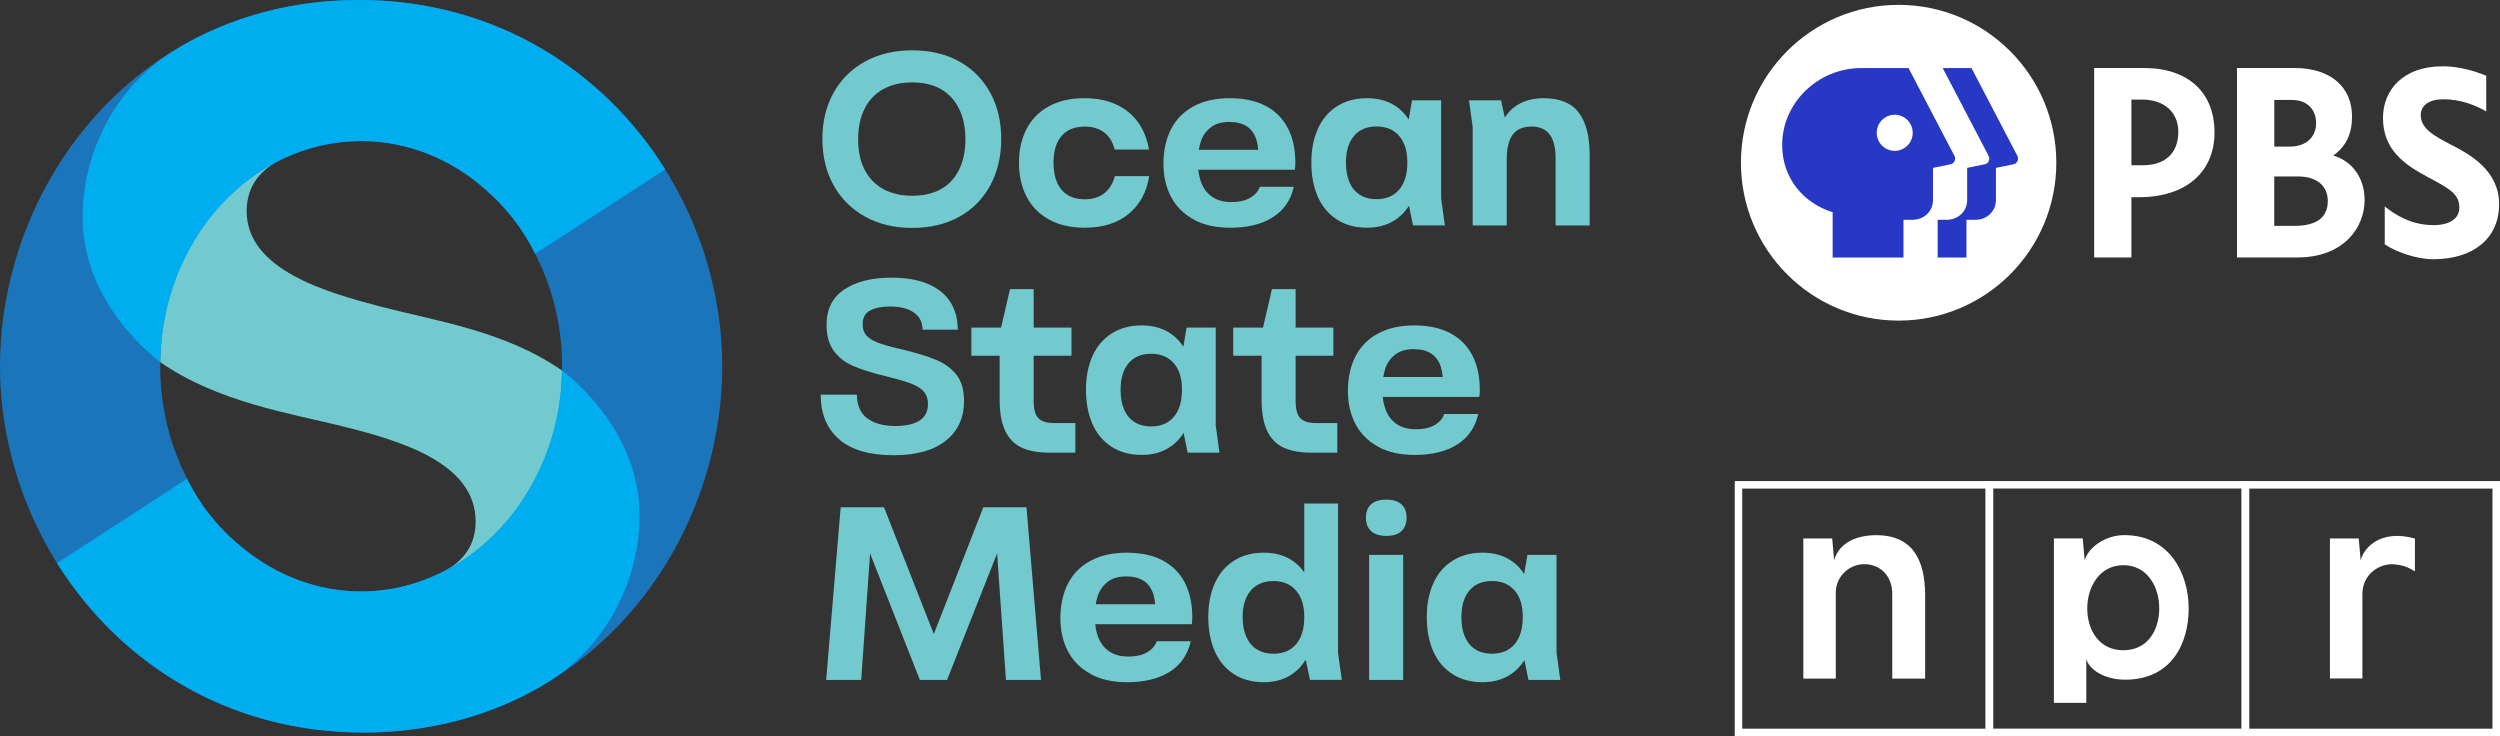
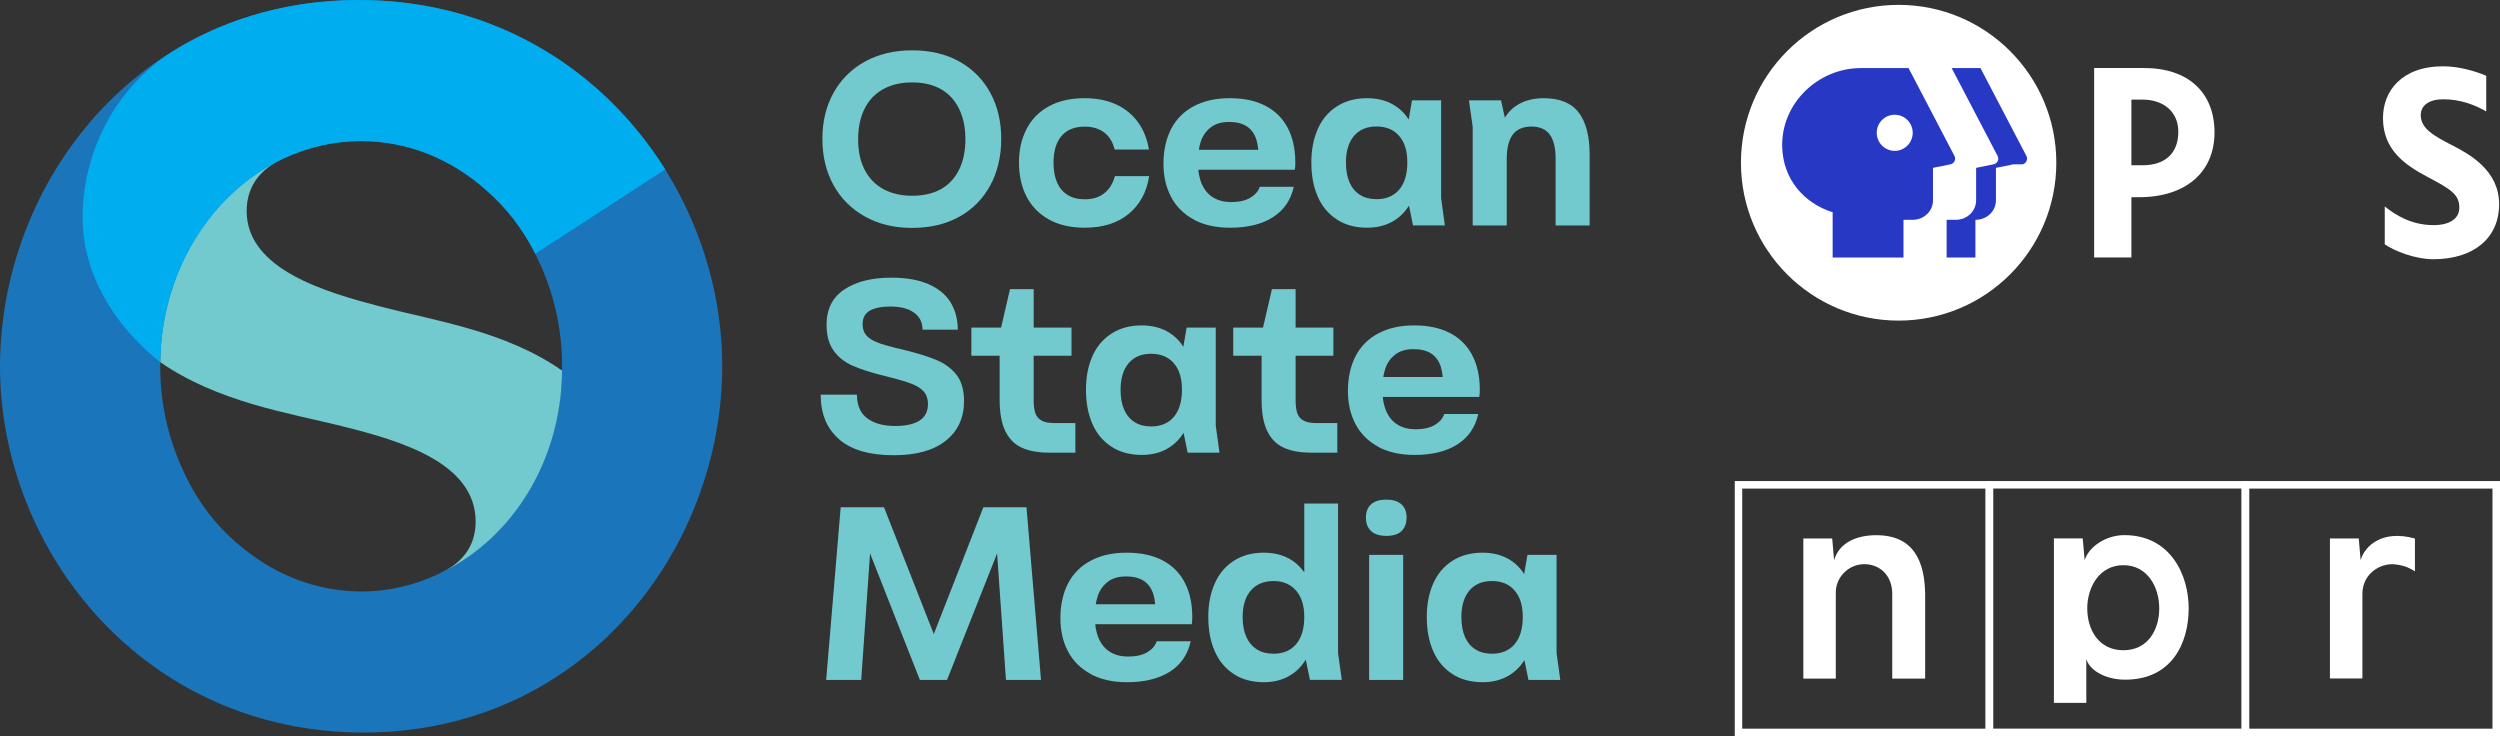
<svg xmlns="http://www.w3.org/2000/svg" id="Layer_2" data-name="Layer 2" viewBox="0 0 395.89 116.57">
  <rect x="0" y="0" width="395.89" height="116.57" fill="#333333" stroke="none" />
  <defs>
    <style>
      .cls-1 {
        fill: #1b75bb;
      }

      .cls-2, .cls-3 {
        fill: #fff;
      }

      .cls-2, .cls-4 {
        fill-rule: evenodd;
      }

      .cls-5 {
        fill: #72cacf;
      }

      .cls-6 {
        fill: #00adee;
      }

      .cls-4 {
        fill: #2638c4;
      }
    </style>
  </defs>
  <g id="Art_Layer" data-name="Art Layer">
    <g>
      <g>
        <g>
          <path class="cls-2" d="M325.63,25.77c0,13.81-11.18,25-24.97,25s-24.97-11.19-24.97-25S286.87.77,300.66.77s24.97,11.19,24.97,25" />
          <path class="cls-2" d="M388.28,22.99c-2.73-1.42-4.94-2.57-4.94-4.76,0-1.55,1.33-2.51,3.56-2.51,2.65,0,5,.86,6.81,1.93v-5.65c-1.89-.81-4.49-1.5-6.81-1.5-6.59,0-9.54,3.93-9.54,8.18,0,4.99,3.36,7.38,7.06,9.34,3.65,1.93,5.03,2.77,5.03,4.85,0,1.76-1.53,2.78-4.09,2.78-3.56,0-6.08-1.65-7.72-2.96v6c1.54,1.07,4.84,2.36,7.68,2.36,6.4,0,10.43-3.34,10.43-8.72s-4.73-7.93-7.46-9.34" />
-           <path class="cls-2" d="M369.49,24.62c2-1.4,2.97-3.43,2.97-6.17,0-4.73-3.48-7.68-9.07-7.68h-9.15v30h9.55c7.32,0,10.66-4.71,10.66-9.08,0-3.46-1.89-6.13-4.96-7.07ZM362.97,15.83c2.31,0,3.8,1.44,3.8,3.67s-1.62,3.71-4.11,3.71h-2.51v-7.38h2.83ZM360.14,35.77v-7.83h3.73c2.97,0,4.75,1.46,4.75,3.89,0,2.61-1.78,3.94-5.29,3.94h-3.19Z" />
          <path class="cls-2" d="M339.52,10.77h-7.9v30h5.9v-9.54h1.19c7.38,0,11.97-3.93,11.97-10.26s-4.17-10.2-11.15-10.2ZM337.52,15.77h1.73c3.46,0,5.7,2,5.7,5.11,0,3.36-2.06,5.29-5.65,5.29h-1.78v-10.4Z" />
-           <path class="cls-4" d="M318.84,26.02l-2.77.56v5.13c0,1.72-1.42,3.1-3.25,3.1h-1.42v5.97h-4.56v-5.97h1.42c1.83,0,3.25-1.37,3.25-3.1v-5.13l2.77-.56c.6-.12.92-.79.63-1.33l-7.27-13.91h4.56l7.27,13.91c.28.54-.03,1.21-.63,1.33M308.87,26.02l-2.77.56v5.13c0,1.72-1.41,3.1-3.25,3.1h-1.42v5.97h-11.22v-7.17c-4.58-1.44-7.87-5.27-7.99-10.38-.16-6.85,5.65-12.45,12.49-12.45h7.52l7.27,13.91c.28.54-.03,1.21-.63,1.33M302.89,21.03c0-1.58-1.28-2.86-2.85-2.86s-2.85,1.28-2.85,2.86,1.28,2.86,2.85,2.86,2.85-1.28,2.85-2.86" />
+           <path class="cls-4" d="M318.84,26.02l-2.77.56v5.13c0,1.72-1.42,3.1-3.25,3.1v5.97h-4.56v-5.97h1.42c1.83,0,3.25-1.37,3.25-3.1v-5.13l2.77-.56c.6-.12.92-.79.63-1.33l-7.27-13.91h4.56l7.27,13.91c.28.54-.03,1.21-.63,1.33M308.87,26.02l-2.77.56v5.13c0,1.72-1.41,3.1-3.25,3.1h-1.42v5.97h-11.22v-7.17c-4.58-1.44-7.87-5.27-7.99-10.38-.16-6.85,5.65-12.45,12.49-12.45h7.52l7.27,13.91c.28.54-.03,1.21-.63,1.33M302.89,21.03c0-1.58-1.28-2.86-2.85-2.86s-2.85,1.28-2.85,2.86,1.28,2.86,2.85,2.86,2.85-1.28,2.85-2.86" />
        </g>
        <g>
          <path class="cls-3" d="M314.43,77.37v38.02h-38.54v-38.02h38.54ZM315.62,76.18h-40.91v40.39h40.91v-40.39h0Z" />
          <path class="cls-3" d="M315.63,77.36h39.33v38.02h-39.33v-38.02ZM314.44,76.18v40.39h41.71v-40.39h-41.71Z" />
          <path class="cls-3" d="M394.7,77.37v38.02h-38.52v-38.02h38.52ZM395.89,76.18h-40.9v40.39h40.9v-40.39Z" />
          <path class="cls-3" d="M297.11,84.75c-2.91,0-5.82,1.05-6.67,3.96l-.3-3.44h-4.57v22.19h5.14v-13.67c0-2.37,2-4.43,4.47-4.45,2.55-.03,4.47,1.86,4.47,4.67v13.45h5.21v-13.38c-.07-5.29-1.88-9.34-7.77-9.33h0Z" />
          <path class="cls-3" d="M382.42,85.28c-5.3-1.48-8.02,1.3-8.6,3.43l-.3-3.44h-4.56v22.17h5.14v-13.38c0-3.25,2.88-4.94,5.15-4.69,1.82.2,2.53.75,3.17,1.1v-5.19h0Z" />
          <path class="cls-3" d="M336.41,84.74c-3.03,0-5.67,1.92-6.29,3.97l-.31-3.45h-4.56v26.04h5.13v-6.97c.4,1.65,2.81,3.3,6.16,3.3,7.27,0,10.05-5.64,10.05-11.31,0-5.26-2.87-11.58-10.19-11.58h0s0,0,0,0ZM336.25,102.97c-3.95,0-5.72-3.31-5.72-6.63s1.89-6.84,5.72-6.84,5.68,3.48,5.68,6.84-1.77,6.63-5.68,6.63h0Z" />
        </g>
      </g>
      <g id="Layer_1-2" data-name="Layer 1-2">
        <path class="cls-1" d="M114.37,57.94v-.02h0c-.05-29.3-22.95-57.92-57.56-57.92S.05,28.66,0,57.98h0v.02h0v.06h0v.02h0c.05,29.3,22.95,57.92,57.56,57.92s56.76-28.66,56.81-57.98h0v-.02h0v-.06h0ZM57.19,93.66c-6.88,0-13.28-2.49-18.52-6.71-3.86-3.02-7.31-7.13-9.71-12.54-2.29-4.91-3.59-10.49-3.59-16.41,0-19.69,14.27-35.66,31.82-35.66,7.49,0,14.39,2.92,19.84,7.81,3.14,2.74,5.94,6.25,8.03,10.67,2.51,5.1,3.95,10.96,3.95,17.19,0,19.69-14.48,35.66-31.82,35.66h0Z" />
        <path class="cls-5" d="M54.11,67.47c-8.46-2.08-19.68-3.83-28.74-10.13.13-14.29,7.82-26.44,18.8-31.89-3.64,1.85-5.11,4.77-5.11,7.98,0,9.25,12.5,12.84,21.21,15.12,8.71,2.28,19.68,3.83,28.74,10.13-.13,14.29-7.82,26.38-18.8,31.84,3.64-1.85,5.11-4.71,5.11-7.92,0-9.25-11.71-12.78-21.21-15.12h0Z" />
-         <path class="cls-6" d="M89,58.66c-.12,7.22-2.18,13.91-5.61,19.47-2.56,4.17-5.89,7.7-9.76,10.33-4.82,3.3-10.47,5.2-16.45,5.2-6.88,0-13.28-2.49-18.52-6.71-3.52-2.75-6.7-6.41-9.05-11.14l-20.58,13.36c9.75,15.6,26.85,26.83,48.54,26.83,12.69,0,22.81-3.91,29.55-8.2,9.49-6.03,14.16-16.59,14.16-26.15,0-12.74-9.71-21.01-12.29-22.99h0Z" />
        <path class="cls-6" d="M57.19,22.34c7.49,0,14.39,2.92,19.84,7.81,2.99,2.61,5.68,5.92,7.73,10.04l20.58-13.36C95.58,11.23,78.48,0,56.79,0c-12.69,0-22.81,3.91-29.55,8.2-9.49,6.03-14.16,16.59-14.16,26.15,0,12.74,9.71,21.01,12.29,22.99.32-19.39,14.46-35,31.82-35h0Z" />
        <path class="cls-5" d="M136.97,34.29c-2.15-1.2-3.81-2.86-4.98-4.98-1.17-2.12-1.76-4.56-1.76-7.32s.59-5.16,1.76-7.28c1.17-2.12,2.83-3.77,4.98-4.96,2.15-1.18,4.64-1.78,7.48-1.78s5.36.59,7.48,1.78c2.12,1.18,3.75,2.84,4.9,4.96,1.15,2.12,1.72,4.55,1.72,7.28s-.57,5.21-1.72,7.34c-1.15,2.13-2.78,3.79-4.9,4.98-2.12,1.18-4.61,1.78-7.48,1.78s-5.33-.6-7.48-1.8h0ZM148.97,29.97c1.25-.69,2.21-1.71,2.89-3.07.68-1.35,1.02-2.97,1.02-4.84s-.34-3.49-1.02-4.86c-.68-1.37-1.64-2.4-2.89-3.1-1.25-.7-2.76-1.05-4.53-1.05s-3.26.35-4.55,1.05c-1.29.7-2.28,1.74-2.97,3.1-.69,1.37-1.03,2.99-1.03,4.86s.34,3.48,1.03,4.82c.69,1.34,1.68,2.36,2.97,3.07,1.29.7,2.8,1.05,4.55,1.05s3.28-.34,4.53-1.03h0Z" />
        <path class="cls-5" d="M166.08,34.74c-1.56-.87-2.74-2.08-3.53-3.63-.79-1.55-1.19-3.34-1.19-5.37s.4-3.74,1.19-5.29c.79-1.55,1.97-2.75,3.53-3.61,1.56-.86,3.45-1.29,5.66-1.29,1.95,0,3.64.34,5.08,1.02,1.43.68,2.58,1.63,3.44,2.85.86,1.22,1.42,2.64,1.68,4.26h-5.43c-.29-1.17-.83-2.07-1.64-2.69-.81-.62-1.84-.94-3.08-.94-1.61,0-2.84.49-3.69,1.48-.85.99-1.27,2.4-1.27,4.22,0,1.25.19,2.3.57,3.16.38.86.94,1.52,1.68,1.97.74.46,1.65.68,2.71.68,1.25,0,2.28-.32,3.08-.96.81-.64,1.37-1.54,1.68-2.71h5.43c-.39,2.5-1.46,4.49-3.22,5.96-1.76,1.47-4.09,2.21-7.01,2.21-2.21,0-4.1-.44-5.66-1.31h0Z" />
        <path class="cls-5" d="M189.04,34.76c-1.59-.86-2.79-2.05-3.59-3.57-.81-1.52-1.21-3.29-1.21-5.29s.4-3.91,1.21-5.47c.81-1.56,2-2.77,3.59-3.61,1.59-.85,3.49-1.27,5.7-1.27s4.13.4,5.66,1.21c1.54.81,2.7,1.95,3.49,3.44.79,1.48,1.2,3.24,1.23,5.27v.47c0,.16,0,.31-.02.47-.01.16-.03.31-.06.47h-18.28l.12-3.16h14.21l-1.84,1.95c.1-1.43,0-2.62-.29-3.55-.3-.94-.81-1.64-1.52-2.11-.72-.47-1.65-.7-2.79-.7-1.22,0-2.21.29-2.95.88-.74.59-1.26,1.34-1.56,2.26-.3.92-.45,2-.45,3.22,0,1.35.21,2.51.62,3.46.42.95,1.02,1.67,1.82,2.15.79.48,1.74.72,2.83.72,1.25,0,2.26-.23,3.03-.68.77-.46,1.27-1.03,1.5-1.74h5.39c-.47,2.11-1.58,3.72-3.32,4.82-1.74,1.11-4,1.66-6.76,1.66-2.26,0-4.19-.43-5.78-1.29h0Z" />
        <path class="cls-5" d="M211.71,34.76c-1.34-.86-2.35-2.06-3.03-3.61-.68-1.55-1.02-3.35-1.02-5.41s.34-3.77,1.02-5.31c.68-1.54,1.69-2.73,3.03-3.59,1.34-.86,2.93-1.29,4.78-1.29,1.69,0,3.16.39,4.39,1.17,1.24.78,2.19,1.93,2.85,3.46.66,1.52,1,3.38,1,5.57,0,.57-.03,1.09-.08,1.56-.13,1.9-.55,3.49-1.25,4.78-.7,1.29-1.64,2.27-2.81,2.95s-2.54,1.02-4.1,1.02c-1.85,0-3.44-.43-4.78-1.29h0ZM221.57,30.03c.86-1.02,1.29-2.45,1.29-4.3s-.43-3.2-1.29-4.2c-.86-1-2.06-1.5-3.59-1.5s-2.73.5-3.57,1.5c-.85,1-1.27,2.4-1.27,4.2,0,1.25.19,2.3.57,3.16.38.86.93,1.52,1.66,1.97.73.46,1.6.68,2.62.68,1.54,0,2.73-.51,3.59-1.52ZM222.86,31.28v-11.09l.74-4.3h4.61v15.5l.59,4.3h-5.04l-.9-4.41h0Z" />
        <path class="cls-5" d="M233.21,20.11l-.59-4.22h5.08l.98,4.49-.94-.62c.57-1.41,1.43-2.46,2.58-3.16,1.15-.7,2.52-1.05,4.14-1.05,2.52,0,4.37.75,5.53,2.26,1.16,1.51,1.74,3.74,1.74,6.68v11.21h-5.39v-10.58c0-1.72-.31-2.99-.94-3.83-.62-.83-1.58-1.25-2.85-1.25-1.35,0-2.35.42-2.99,1.27-.64.85-.96,2.15-.96,3.92v10.47h-5.39v-15.58h0Z" />
        <path class="cls-5" d="M132.87,69.55c-1.94-1.68-2.91-4.03-2.91-7.05h5.74c0,1.69.55,2.94,1.64,3.75,1.09.81,2.56,1.21,4.41,1.21,1.69,0,2.98-.29,3.87-.86.88-.57,1.33-1.44,1.33-2.62,0-.78-.2-1.42-.61-1.91-.4-.49-1.01-.9-1.82-1.23-.81-.33-1.98-.68-3.51-1.07-.26-.05-.56-.13-.9-.23-2.13-.52-3.84-1.07-5.12-1.64-1.28-.57-2.28-1.38-3.01-2.42-.73-1.04-1.09-2.39-1.09-4.06,0-2.47.94-4.33,2.81-5.58,1.87-1.25,4.36-1.87,7.46-1.87,2.37,0,4.34.35,5.92,1.05,1.57.7,2.73,1.67,3.48,2.91.74,1.24,1.11,2.66,1.11,4.28h-5.58c0-1.15-.44-2.04-1.33-2.69s-2.15-.98-3.79-.98c-1.35,0-2.42.21-3.2.64-.78.43-1.17,1.15-1.17,2.17,0,.73.2,1.31.59,1.76s.96.81,1.72,1.11c.75.3,1.84.62,3.24.96h.08c.18.03.35.07.51.12,2.34.57,4.18,1.14,5.53,1.7,1.34.56,2.41,1.35,3.2,2.36.79,1.02,1.19,2.4,1.19,4.14,0,2.65-.96,4.75-2.89,6.29-1.93,1.54-4.67,2.3-8.24,2.3-3.83,0-6.71-.84-8.65-2.52h0Z" />
        <path class="cls-5" d="M153.82,51.88h15.86v4.45h-15.86v-4.45h0ZM161.78,70.88c-1.15-.53-2.01-1.42-2.6-2.65-.59-1.24-.88-2.88-.88-4.94v-10.43l1.64-7.07h3.75v17.61c0,.86.09,1.54.27,2.05.18.51.51.89.98,1.15.47.26,1.11.39,1.91.39h3.44v4.69h-4.14c-1.77,0-3.23-.27-4.37-.8Z" />
        <path class="cls-5" d="M176.02,70.74c-1.34-.86-2.35-2.06-3.03-3.61-.68-1.55-1.02-3.35-1.02-5.41s.34-3.77,1.02-5.31c.68-1.54,1.69-2.73,3.03-3.59,1.34-.86,2.93-1.29,4.78-1.29,1.69,0,3.16.39,4.39,1.17,1.24.78,2.19,1.93,2.85,3.46.66,1.52,1,3.38,1,5.57,0,.57-.03,1.09-.08,1.56-.13,1.9-.55,3.49-1.25,4.78-.7,1.29-1.64,2.27-2.81,2.95-1.17.68-2.54,1.02-4.1,1.02-1.85,0-3.44-.43-4.78-1.29h0ZM185.88,66.02c.86-1.02,1.29-2.45,1.29-4.3s-.43-3.2-1.29-4.2c-.86-1-2.06-1.5-3.59-1.5s-2.73.5-3.57,1.5-1.27,2.4-1.27,4.2c0,1.25.19,2.3.57,3.16.38.86.93,1.52,1.66,1.97.73.46,1.6.68,2.62.68,1.54,0,2.73-.51,3.59-1.52ZM187.17,67.27v-11.09l.74-4.3h4.61v15.5l.59,4.3h-5.04l-.9-4.41h0Z" />
        <path class="cls-5" d="M195.29,51.88h15.86v4.45h-15.86v-4.45h0ZM203.26,70.88c-1.15-.53-2.01-1.42-2.6-2.65-.59-1.24-.88-2.88-.88-4.94v-10.43l1.64-7.07h3.75v17.61c0,.86.09,1.54.27,2.05.18.51.51.89.98,1.15.47.26,1.11.39,1.91.39h3.44v4.69h-4.14c-1.77,0-3.23-.27-4.37-.8Z" />
        <path class="cls-5" d="M218.25,70.74c-1.59-.86-2.79-2.05-3.59-3.57-.81-1.52-1.21-3.29-1.21-5.29s.4-3.91,1.21-5.47c.81-1.56,2-2.77,3.59-3.61,1.59-.85,3.49-1.27,5.7-1.27s4.13.4,5.66,1.21c1.54.81,2.7,1.95,3.49,3.44.79,1.48,1.2,3.24,1.23,5.27v.47c0,.16,0,.31-.02.47-.01.16-.03.31-.06.47h-18.28l.12-3.16h14.21l-1.84,1.95c.1-1.43,0-2.62-.29-3.55-.3-.94-.81-1.64-1.52-2.11-.72-.47-1.65-.7-2.79-.7-1.22,0-2.21.29-2.95.88-.74.59-1.26,1.34-1.56,2.26-.3.92-.45,2-.45,3.22,0,1.35.21,2.51.62,3.46.42.95,1.02,1.67,1.82,2.15.79.48,1.74.72,2.83.72,1.25,0,2.26-.23,3.03-.68.77-.46,1.27-1.03,1.5-1.74h5.39c-.47,2.11-1.58,3.72-3.32,4.82-1.74,1.11-4,1.66-6.76,1.66-2.26,0-4.19-.43-5.78-1.29h0Z" />
        <path class="cls-5" d="M133.16,80.33h6.83l8.51,21.67h-1.25l8.47-21.67h6.83l2.3,27.34h-5.55l-1.44-20.58.27-.04-8.16,20.62h-4.3l-8.12-20.62.27.04-1.44,20.58h-5.55l2.3-27.34h0Z" />
        <path class="cls-5" d="M172.72,106.73c-1.59-.86-2.79-2.05-3.59-3.57-.81-1.52-1.21-3.29-1.21-5.29s.4-3.91,1.21-5.47c.81-1.56,2-2.77,3.59-3.61,1.59-.85,3.49-1.27,5.7-1.27s4.13.4,5.66,1.21c1.54.81,2.7,1.95,3.49,3.44.79,1.48,1.2,3.24,1.23,5.27v.47c0,.16,0,.31-.02.47-.01.16-.03.31-.06.47h-18.28l.12-3.16h14.21l-1.84,1.95c.1-1.43,0-2.62-.29-3.55-.3-.94-.81-1.64-1.52-2.11-.72-.47-1.65-.7-2.79-.7-1.22,0-2.21.29-2.95.88-.74.59-1.26,1.34-1.56,2.26-.3.92-.45,2-.45,3.22,0,1.35.21,2.51.62,3.46.42.95,1.02,1.67,1.82,2.15.79.48,1.74.72,2.83.72,1.25,0,2.26-.23,3.03-.68.77-.46,1.27-1.03,1.5-1.74h5.39c-.47,2.11-1.58,3.72-3.32,4.82-1.74,1.11-4,1.66-6.76,1.66-2.26,0-4.19-.43-5.78-1.29h0Z" />
        <path class="cls-5" d="M195.37,106.73c-1.33-.86-2.33-2.06-3.01-3.61-.68-1.55-1.02-3.35-1.02-5.41s.34-3.77,1.02-5.31c.68-1.54,1.68-2.73,3.01-3.59,1.33-.86,2.92-1.29,4.76-1.29,1.69,0,3.16.39,4.39,1.17,1.24.78,2.18,1.93,2.83,3.46.65,1.52.98,3.38.98,5.57,0,.57-.01,1.09-.04,1.56-.16,1.9-.59,3.49-1.29,4.78-.7,1.29-1.63,2.27-2.79,2.95-1.16.68-2.52,1.02-4.08,1.02-1.85,0-3.44-.43-4.76-1.29h0ZM205.25,102.01c.86-1.02,1.29-2.45,1.29-4.3s-.44-3.2-1.31-4.2c-.87-1-2.06-1.5-3.57-1.5s-2.73.5-3.59,1.5c-.86,1-1.29,2.4-1.29,4.2,0,1.25.2,2.3.59,3.16.39.86.95,1.52,1.68,1.97.73.46,1.6.68,2.62.68,1.54,0,2.73-.51,3.59-1.52h0ZM206.54,103.33v-23.59h5.35v23.7l.59,4.22h-5.04l-.9-4.33Z" />
        <path class="cls-5" d="M217.12,84.1c-.55-.51-.82-1.23-.82-2.17,0-.88.27-1.57.82-2.07.55-.49,1.35-.74,2.42-.74s1.84.25,2.38.74.82,1.18.82,2.07c0,.94-.27,1.66-.8,2.17-.53.51-1.33.76-2.4.76s-1.87-.25-2.42-.76ZM216.81,103.14v-15.27h5.39v19.8h-5.39v-4.53h0Z" />
        <path class="cls-5" d="M229.99,106.73c-1.34-.86-2.35-2.06-3.03-3.61-.68-1.55-1.02-3.35-1.02-5.41s.34-3.77,1.02-5.31c.68-1.54,1.69-2.73,3.03-3.59,1.34-.86,2.93-1.29,4.78-1.29,1.69,0,3.16.39,4.39,1.17,1.24.78,2.19,1.93,2.85,3.46.66,1.52,1,3.38,1,5.57,0,.57-.03,1.09-.08,1.56-.13,1.9-.55,3.49-1.25,4.78s-1.64,2.27-2.81,2.95c-1.17.68-2.54,1.02-4.1,1.02-1.85,0-3.44-.43-4.78-1.29h0ZM239.85,102.01c.86-1.02,1.29-2.45,1.29-4.3s-.43-3.2-1.29-4.2c-.86-1-2.06-1.5-3.59-1.5s-2.73.5-3.57,1.5-1.27,2.4-1.27,4.2c0,1.25.19,2.3.57,3.16.38.86.93,1.52,1.66,1.97.73.46,1.6.68,2.62.68,1.54,0,2.73-.51,3.59-1.52ZM241.14,103.26v-11.09l.74-4.3h4.61v15.5l.59,4.3h-5.04l-.9-4.41h0Z" />
      </g>
    </g>
  </g>
</svg>